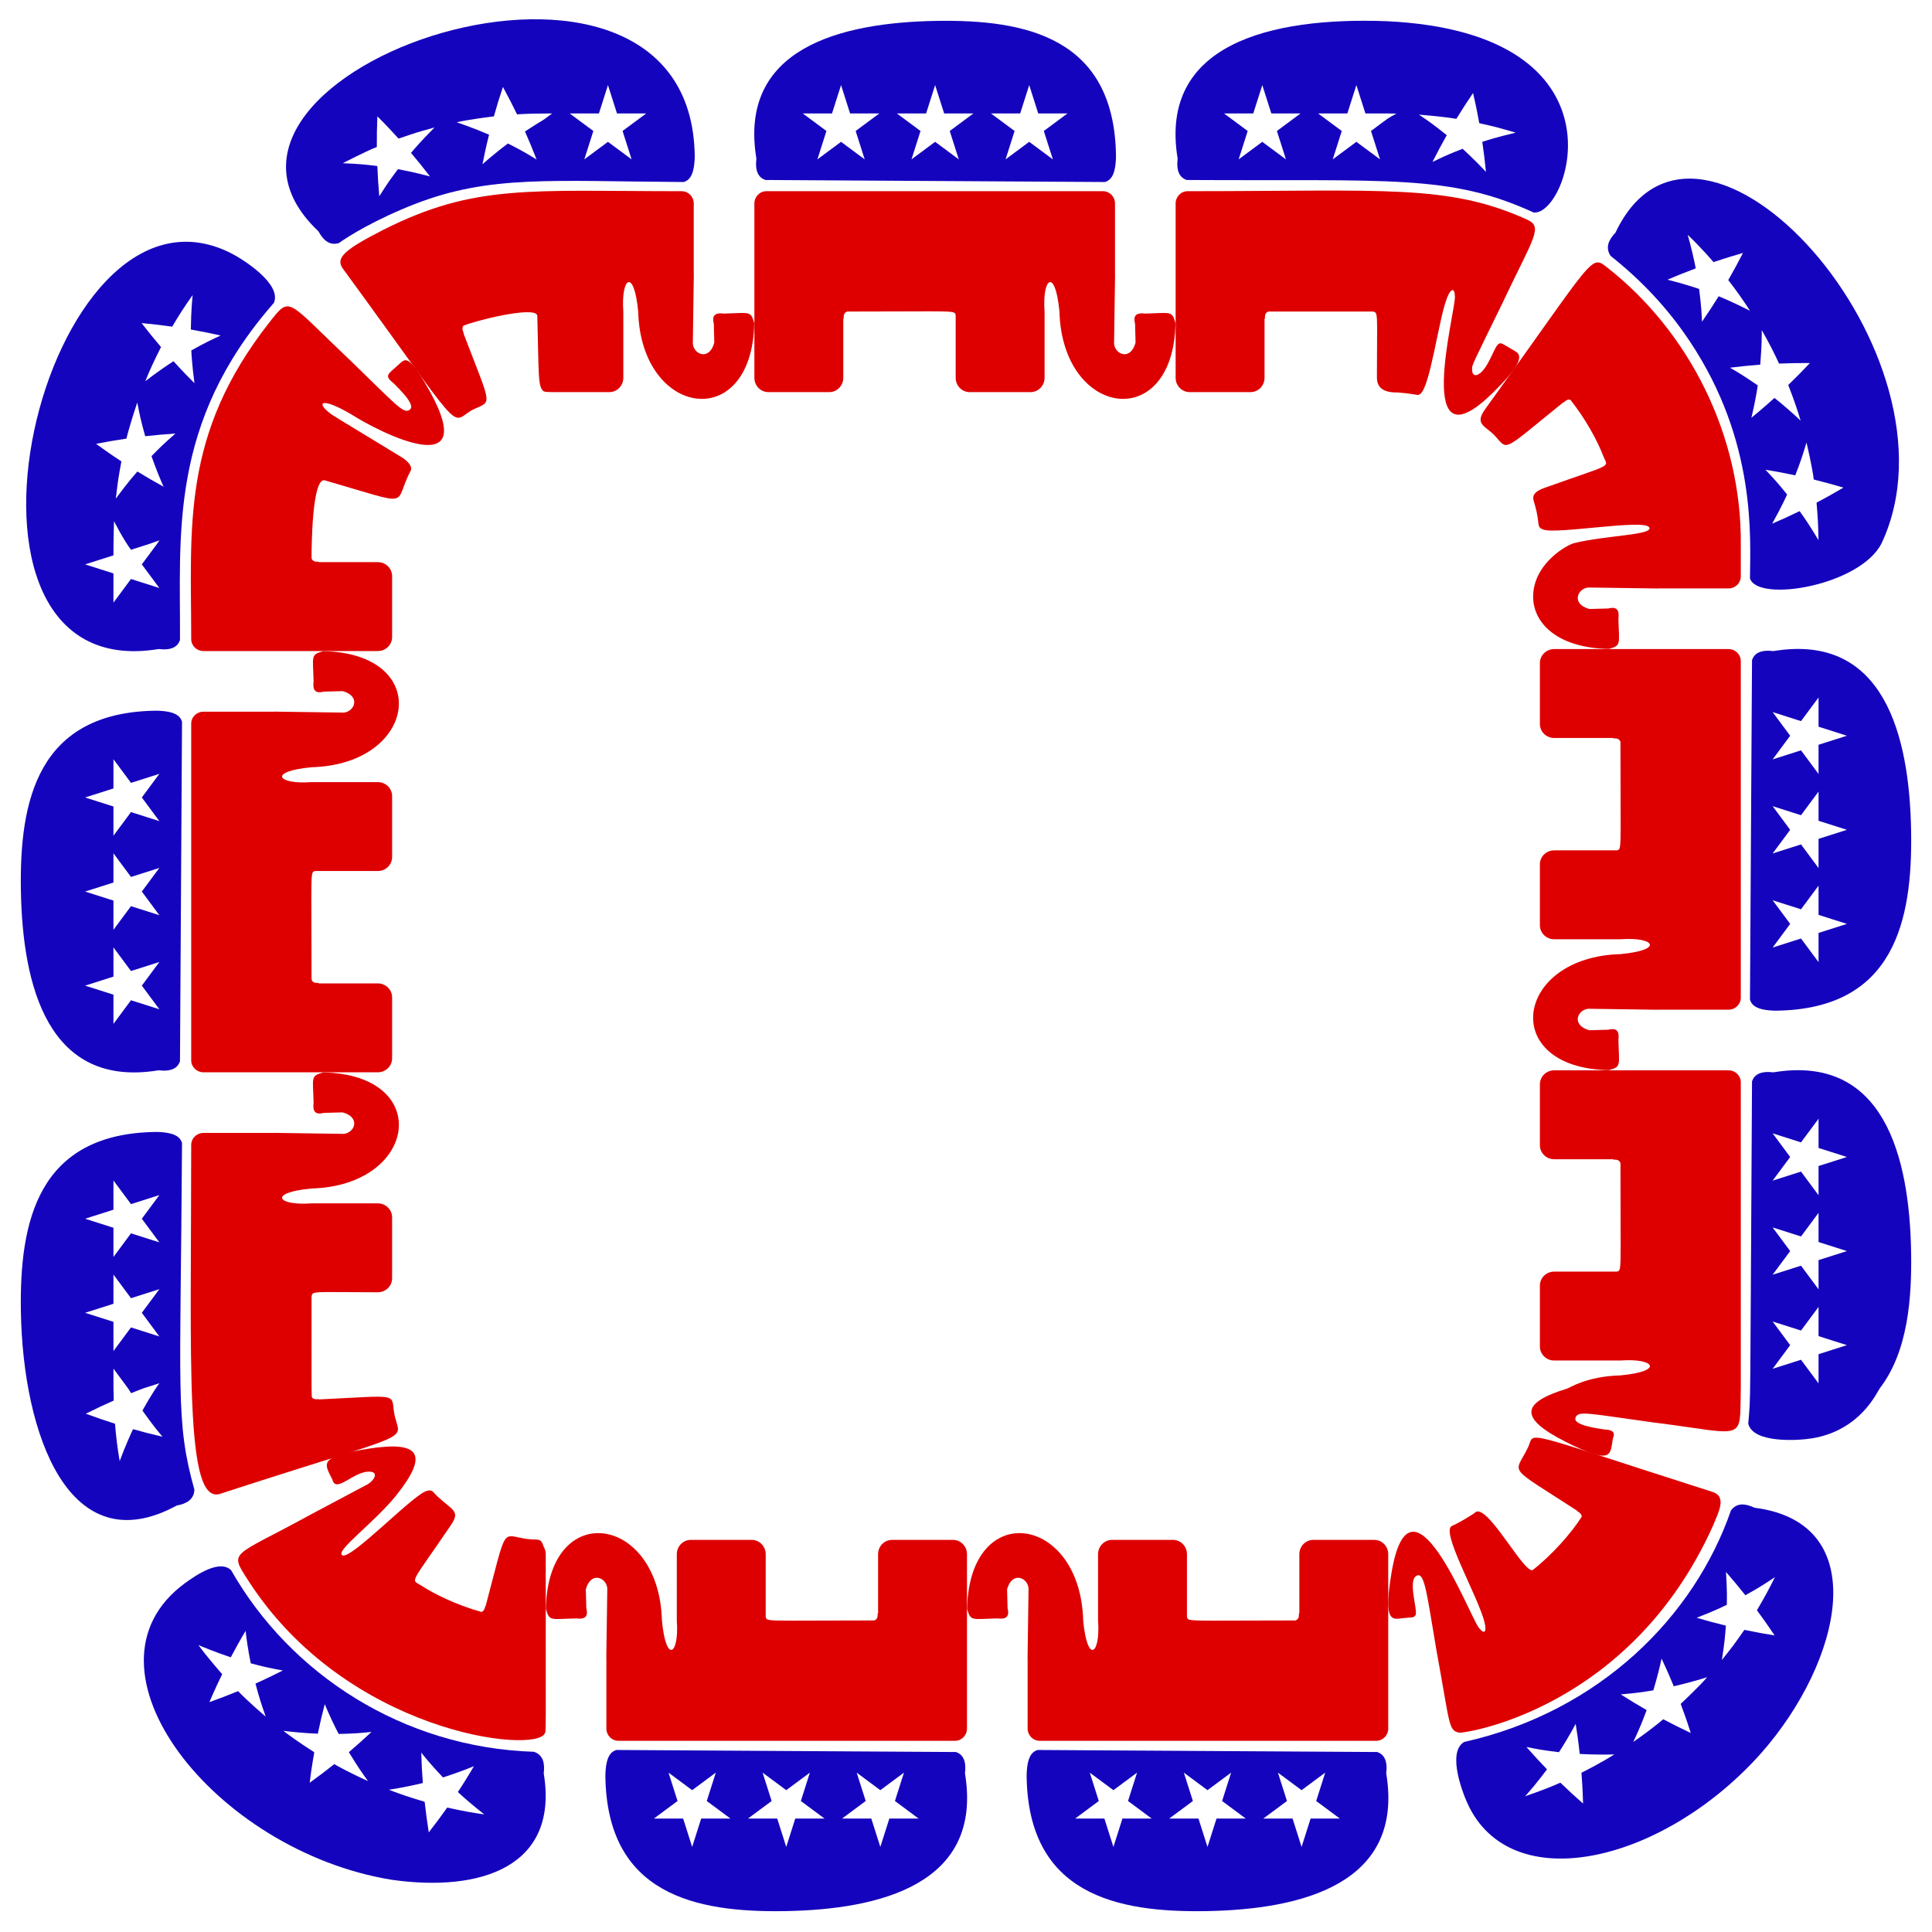
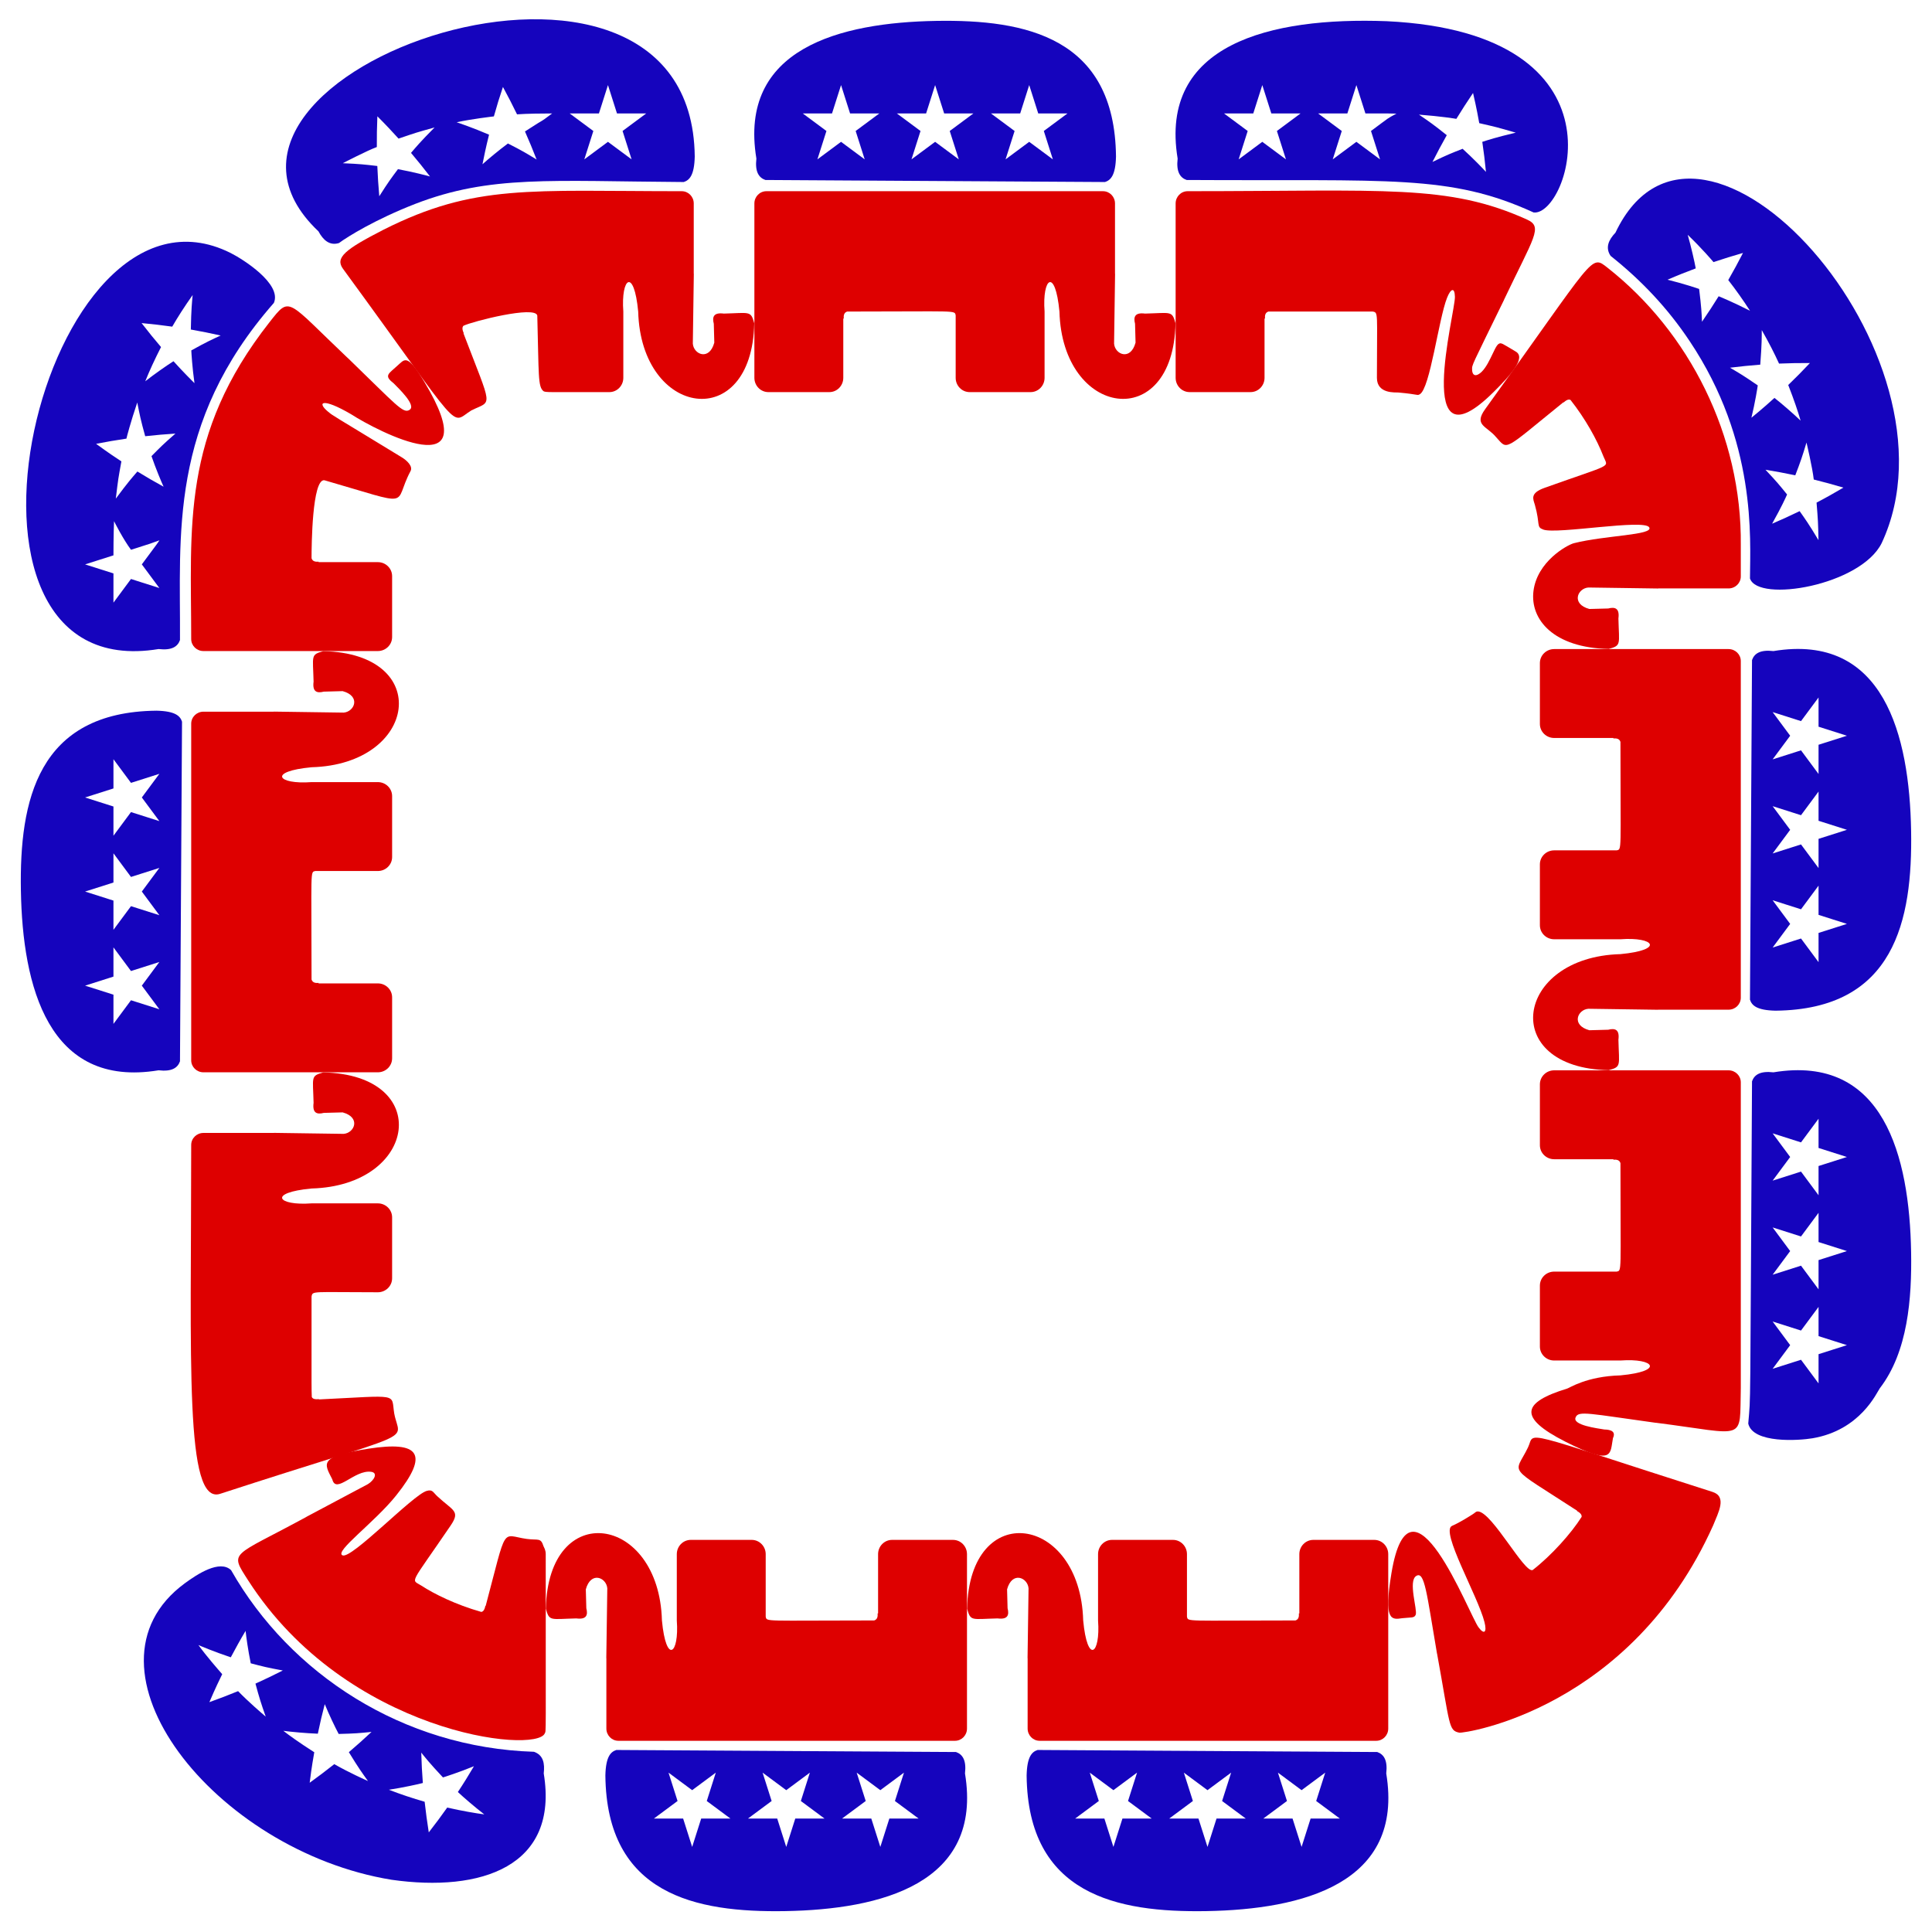
<svg xmlns="http://www.w3.org/2000/svg" version="1.1" id="Layer_1" x="0px" y="0px" viewBox="0 0 1635.215 1635.215" enable-background="new 0 0 1635.215 1635.215" xml:space="preserve">
  <g>
    <g>
      <path fill="#DE0000" d="M818.552,1361.602c3.014,10.862,3.623,8.739,25.787,8.2c8.59,1.116,9.961-2.762,8.455-8.632l-0.423-15.969    c4.277-15.636,17.437-10.025,18.178-0.863l-0.845,59.127l0.063-0.021v59.58c0,5.717,4.545,10.358,10.146,10.358h284.927    c5.601,0,10.146-4.641,10.146-10.358v-147.604c0-6.67-5.303-12.083-11.836-12.083h-51.576c-6.533,0-11.836,5.413-11.836,12.083    v50.159l-0.422,0.014c0.38,3.66-0.87,5.283-2.892,5.934c-94.172,0-90.755,1.3-91.804-3.242v-52.865    c0-6.67-5.303-12.083-11.836-12.083h-51.575c-6.533,0-11.836,5.413-11.836,12.083v56.107c2.146,28.868-9.067,37.341-12.587,0    C914.37,1281.757,820.446,1268.234,818.552,1361.602z" />
      <path fill="#1504BD" d="M868.921,1502.732c0.361-15.842,4.424-19.992,9.3-21.58l287.464,1.727    c5.591,1.967,8.905,6.973,7.609,18.127c15.433,93.48-71.257,115.135-152.187,116.529    C945.245,1618.841,869.952,1603.52,868.921,1502.732z M1089.27,1524.347l-20.01,14.842h24.734l7.643,24.016l7.643-24.016h24.734    l-20.01-14.842l7.643-24.015l-20.01,14.842l-20.01-14.842L1089.27,1524.347z M1009.641,1524.347l-20.01,14.842h24.734    l7.643,24.016l7.643-24.016h24.734l-20.01-14.842l7.643-24.015l-20.01,14.842l-20.01-14.842L1009.641,1524.347z M930.011,1524.347    l-20.01,14.842h24.734l7.643,24.016l7.643-24.016h24.734l-20.01-14.842l7.643-24.015l-20.01,14.842l-20.01-14.842    L930.011,1524.347z" />
    </g>
    <g>
      <path fill="#DE0000" d="M462.01,1361.602c3.014,10.862,3.624,8.739,25.787,8.2c8.59,1.116,9.961-2.762,8.455-8.632l-0.423-15.969    c4.277-15.636,17.437-10.025,18.178-0.863l-0.845,59.127l0.063-0.021v59.58c0,5.717,4.545,10.358,10.146,10.358h284.927    c5.601,0,10.146-4.641,10.146-10.358v-147.604c0-6.67-5.303-12.083-11.836-12.083h-51.576c-6.533,0-11.836,5.413-11.836,12.083    v50.159l-0.422,0.014c0.38,3.66-0.87,5.283-2.892,5.934c-94.172,0-90.755,1.3-91.804-3.242v-52.865    c0-6.67-5.303-12.083-11.836-12.083h-51.575c-6.533,0-11.836,5.413-11.836,12.083v56.107c2.146,28.868-9.067,37.341-12.587,0    C557.828,1281.757,463.904,1268.234,462.01,1361.602z" />
      <path fill="#1504BD" d="M512.379,1502.732c0.361-15.842,4.425-19.992,9.3-21.58l287.464,1.727    c5.591,1.967,8.905,6.973,7.609,18.127c15.433,93.48-71.257,115.135-152.187,116.529    C588.703,1618.841,513.41,1603.52,512.379,1502.732z M732.728,1524.347l-20.01,14.842h24.734l7.643,24.016l7.643-24.016h24.734    l-20.01-14.842l7.643-24.015l-20.01,14.842l-20.01-14.842L732.728,1524.347z M653.099,1524.347l-20.01,14.842h24.734l7.643,24.016    l7.643-24.016h24.734l-20.01-14.842l7.643-24.015l-20.01,14.842l-20.01-14.842L653.099,1524.347z M573.469,1524.347l-20.01,14.842    h24.734l7.643,24.016l7.643-24.016h24.734l-20.01-14.842l7.643-24.015l-20.01,14.842l-20.01-14.842L573.469,1524.347z" />
    </g>
    <g>
      <path fill="#DE0000" d="M281.254,1252.101c3.234,12.953,18.823-8.406,32.925-6.379c5.871,0.831,2.678,7.042-2.703,10.37    c-31.957,17.06-20.886,11.17-52.219,27.777l0.041,0.035c-63.598,34.549-65.25,28.696-49.295,53.65    c83.327,129.784,243.867,147.238,251.099,129.503c1.157-2.792,0.798,8.035,0.798-151.635c0-3.57-1.421-5.593-1.897-6.76    c-2.324-7.436-4.378-4.846-14.127-6.137c-22.018-3.045-16.317-12.981-34.799,56.661l-0.276-0.067    c-0.694,3.609-1.931,4.936-3.456,5.177c-21.693-6.145-40.052-15.298-50.651-22.216c-8.974-5.789-10.56,0.944,24.676-50.829    c8.527-12.553,2.116-12.396-11.303-24.901c-3.652-3.413-3.961-5.937-9.008-4.447c-11.759,3.488-63.591,57.992-71.176,54.508    c-7.195-3.146,27.144-27.772,45.491-50.777c28.298-35.429,19.311-46.08-23.15-39.539    C268.99,1232.797,274.39,1238.527,281.254,1252.101z" />
      <path fill="#1504BD" d="M195.578,1328.942c49.988,87.881,145.447,150.261,256.365,153.738c8.017,2.82,9.222,9.959,8.268,18.326    c13.019,78.858-53.1,100.806-128.837,89.991c-149.75-24.429-272.045-179.61-174.939-250.934    C167.112,1332.223,185.975,1319.884,195.578,1328.942z M357.889,1509.096c-3.586,1-16.963,3.909-28.735,5.721    c9.616,3.756,20.201,7.273,30.258,10.153c0.888,8.114,2.172,17.655,3.496,25.926c5.555-7.16,10.372-13.572,15.606-20.997    c12.577,2.878,24.154,4.822,31.363,5.767c-7.69-5.931-17.733-14.561-22.346-18.93c4.385-6.559,9.67-15.113,13.616-21.834    c-12.665,5.203-25.233,9.2-26.234,9.488c-11.594-12.366-15.024-16.842-18.37-21.003    C356.78,1492.55,357.251,1500.824,357.889,1509.096z M269.006,1467.374c-9.876-0.368-22.395-1.507-29.186-2.435    c5.049,3.936,12.995,9.688,26.177,18.138c-2.364,13.29-3.355,21.654-3.88,25.809c6.693-4.807,14.355-10.597,20.808-15.734    c12.882,7.352,26.601,13.416,28.512,14.282c-4.722-6.583-7.868-10.821-16.168-24.416c6.192-5.261,13.258-11.573,19.182-17.146    c-10.797,1.064-13.834,1.392-27.8,1.721c-3.179-5.958-8.272-16.644-11.78-25.222    C272.777,1450.275,270.807,1458.609,269.006,1467.374z M195.336,1402.723c-14.029-4.667-26.4-9.907-27.4-10.383    c6.76,9.402,17.003,21.049,20.135,24.654c-2.076,4.268-5.721,11.639-10.859,23.688c7.864-2.8,16.808-6.236,24.304-9.329    c8.666,9.006,20.263,18.881,23.386,21.582c-3.901-11.009-5.637-16.597-8.681-27.945c7.395-3.329,15.915-7.42,23.14-11.12    c-13.346-2.449-16.767-3.355-27.135-6.067c-2.275-11.101-3.843-22.382-4.359-27.456    C203.747,1387.203,198.987,1395.781,195.336,1402.723z" />
    </g>
    <g>
      <path fill="#DE0000" d="M273.613,907.687c-10.862,3.014-8.739,3.624-8.2,25.787c-1.116,8.59,2.762,9.961,8.632,8.455l15.969-0.423    c15.636,4.277,10.025,17.437,0.863,18.178l-59.127-0.845l0.021,0.063h-59.58c-5.717,0-10.358,4.545-10.358,10.146    c0,184.472-5.6,305.123,24.527,295.284c171.915-56.002,152.011-42.482,147.311-68.005c-2.868-17.395,5.723-15.211-63.791-11.873    l-0.018-0.286c-3.652,0.434-5.285-0.353-5.965-1.749c-0.286-12.236-0.207,8.041-0.207-85.006c0.923-5.038,0.13-3.657,56.107-3.657    c6.67,0,12.083-5.302,12.083-11.836v-51.575c0-6.533-5.414-11.836-12.083-11.836h-56.107c-28.868,2.146-37.341-9.067,0-12.587    C353.458,1003.506,366.981,909.582,273.613,907.687z" />
-       <path fill="#1504BD" d="M132.483,958.057c15.842,0.361,19.992,4.425,21.58,9.3c-1.272,211.72-5.755,235.115,10.454,293.432    c-0.245,8.359-6.701,11.994-14.893,13.456c-91.321,49.682-130.163-60.581-131.943-164.002    C16.374,1034.381,31.695,959.087,132.483,958.057z M110.956,1179.174c-3.191-5.114-0.667-1.549-14.93-20.779    c0,19.117-0.051,15.273,0.235,27.014c-7.418,3.263-15.332,6.959-23.639,11.122c7.854,2.916,16.948,6.04,24.708,8.496    c0.82,10.402,2.164,21.299,3.969,31.603c4.615-12.562,10.353-25.101,11.282-26.998c8.425,2.364,16.45,4.44,24.947,6.382    c-4.324-5.192-7.459-8.791-16.947-22.105c0.54-1.021,8.068-14.741,14.303-23.146    C120.014,1175.495,122.728,1174.429,110.956,1179.174z M110.868,1098.776l-14.842-20.01v24.734l-24.015,7.643l24.015,7.643v24.734    l14.842-20.01l24.015,7.643l-14.842-20.01l14.842-20.01L110.868,1098.776z M110.868,1019.147l-14.842-20.01v24.734l-24.015,7.643    l24.015,7.643v24.734l14.842-20.01l24.015,7.643l-14.842-20.01l14.842-20.01L110.868,1019.147z" />
    </g>
    <g>
      <path fill="#DE0000" d="M273.613,551.145c-10.862,3.014-8.739,3.624-8.2,25.787c-1.116,8.59,2.762,9.961,8.632,8.455l15.969-0.423    c15.636,4.277,10.025,17.437,0.863,18.178l-59.127-0.845l0.021,0.063h-59.58c-5.717,0-10.358,4.545-10.358,10.146v284.927    c0,5.601,4.641,10.146,10.358,10.146h147.605c6.67,0,12.083-5.303,12.083-11.836v-51.576c0-6.533-5.414-11.836-12.083-11.836    h-50.159l-0.014-0.422c-3.66,0.38-5.283-0.87-5.934-2.892c0-94.172-1.3-90.755,3.242-91.804h52.865    c6.67,0,12.083-5.303,12.083-11.836v-51.575c0-6.533-5.414-11.836-12.083-11.836h-56.107c-28.868,2.146-37.341-9.067,0-12.587    C353.458,646.964,366.981,553.039,273.613,551.145z" />
      <path fill="#1504BD" d="M132.483,601.515c15.842,0.361,19.992,4.425,21.58,9.3l-1.726,287.464    c-1.967,5.591-6.973,8.905-18.127,7.609C40.73,921.322,19.074,834.631,17.681,753.702    C16.374,677.839,31.695,602.545,132.483,601.515z M110.868,821.864l-14.842-20.01v24.734l-24.015,7.643l24.015,7.643v24.734    l14.842-20.01l24.015,7.643l-14.842-20.01l14.842-20.01L110.868,821.864z M110.868,742.234l-14.842-20.01v24.734l-24.015,7.643    l24.015,7.643v24.734l14.842-20.01l24.015,7.643l-14.842-20.01l14.842-20.01L110.868,742.234z M110.868,662.605l-14.842-20.01    v24.734l-24.015,7.643l24.015,7.643v24.734l14.842-20.01l24.015,7.643l-14.842-20.01l14.842-20.01L110.868,662.605z" />
    </g>
    <g>
      <path fill="#DE0000" d="M335.958,309.86c-6.843,6.401-11.387,7.981-2.911,14.425c4.014,4.153,19.953,19.062,13.434,22.689    c-5.304,3.343-11.189-4.384-52.038-43.915l-0.02,0.051c-52.363-49.638-48.504-53.012-66.34-30.362    c-75.009,95.426-66.252,173.42-66.252,268.142c0,5.601,4.641,10.146,10.358,10.146h147.605c6.67,0,12.083-5.303,12.083-11.836    v-51.576c0-6.533-5.414-11.836-12.083-11.836h-50.159l-0.014-0.422c-3.66,0.38-5.283-0.87-5.934-2.892    c0-10.509,0.491-67.313,10.854-66.008c77.35,22.305,57.434,21.479,72.794-7.484c2.591-4.274-3.144-9.383-7.118-11.812    c-60.167-36.763-57.764-34.75-62.516-38.7c-9.98-8.272-4.702-11.998,19.363,2.075c22.608,14.609,116.427,63.076,62.029-27.437    C344.111,298.19,342.501,304.349,335.958,309.86z" />
      <path fill="#1504BD" d="M231.807,256.365c-89.525,102.05-78.94,196.918-79.471,285.373c-1.967,5.591-6.973,8.905-18.127,7.609    c-202.97,33.509-98.076-414.922,61.003-335.214C205.541,219.302,238.763,240.284,231.807,256.365z M110.868,465.322    c-6.703-9.037-13.864-23.208-14.346-24.211c-0.069,1-0.496,13.341-0.496,28.935l-24.015,7.643l24.015,7.643v24.734l14.842-20.01    l24.015,7.643l-14.842-20.01c15.082-20.334,12.131-16.238,14.906-20.372C124.514,461.052,131.787,458.664,110.868,465.322z     M122.897,369.209c-3.945-14.242-4.644-18.056-6.72-28.536c-5.658,16.707-8.848,29.068-9.169,30.574    c-8.145,1.186-17.596,2.808-25.674,4.398c10.344,7.602,16.823,11.832,21.414,14.861c-2.722,15.088-2.532,13.422-4.729,31.524    c10.311-13.901,13.647-17.598,18.265-22.946c7.872,4.841,15.009,8.932,22.176,12.853c-1.806-3.868-6.599-15.299-10.241-25.868    c7.856-7.956,10.017-10.178,20.274-19.093C140.527,367.465,131.105,368.283,122.897,369.209z M161.513,278.906    c0.317-17.208,1.003-23.315,1.543-29.202c-7.144,10.085-12.71,18.865-17.282,26.758c-8.174-1.157-17.726-2.264-25.948-3.016    c5.779,7.484,11.133,14.053,16.467,20.29c-5.404,10.579-9.757,20.031-13.35,28.969c7.325-5.745,17.674-13.039,23.89-16.974    c1.974,2.164,8.163,9.068,17.77,18.585c-1.837-12.939-2.646-26.028-2.681-27.743c13.575-7.516,17.525-9.239,24.851-12.606    C178.833,282.167,169.534,280.306,161.513,278.906z" />
    </g>
    <g>
      <path fill="#DE0000" d="M638.392,273.613c-3.014-10.862-3.623-8.739-25.787-8.2c-8.59-1.116-9.961,2.762-8.455,8.632l0.423,15.969    c-4.277,15.636-17.437,10.025-18.178,0.863l0.845-59.127l-0.063,0.021v-59.58c0-5.717-4.545-10.358-10.146-10.358    c-128.876,0-175.108-6.285-252.273,32.508c-32.527,16.673-41.47,23.708-34.39,33.259    c104.215,142.514,89.828,131.265,108.657,119.712c17.901-8.771,18.043-0.191-6.753-65.191l0.259-0.118    c-1.542-3.325-1.325-5.157-0.247-6.298c7.702-3.699,60.854-17.282,62.469-8.609c1.378,50.748,0.42,60.35,5.356,64.051    c2.297,1.018,2.161,0.733,55.627,0.733c6.533,0,11.836-5.414,11.836-12.083v-56.107c-2.146-28.868,9.067-37.341,12.587,0    C542.574,353.458,636.498,366.981,638.392,273.613z" />
-       <path fill="#1504BD" d="M588.022,132.483c-0.361,15.842-4.425,19.992-9.3,21.58c-112.734-0.677-163.675-6.055-227.383,18.547    c-33.746,13.15-57.201,27.731-64.433,33.094c-7.958,2.482-13.424-2.552-17.369-9.896    C127.002,61.151,585.68-96.625,588.022,132.483z M347.876,129.405c4.445-5.191,7.88-9.392,19.952-21.534    c-16.185,4.504-15.63,4.376-30.494,9.445c-5.475-6.05-10.863-11.822-17.938-18.889c-0.354,8.337-0.52,17.912-0.459,26.018    c-8.178,3.013-27.232,12.892-28.806,13.701c14.716,0.618,18.573,1.113,29.221,2.347c0.323,8.099,0.933,17.527,1.667,25.606    c7.933-12.495,10.097-15.278,15.799-22.913c12.692,2.33,25.057,5.565,27.128,6.174    C358.546,142.339,353.609,136.161,347.876,129.405z M444.329,111.258c22.017-14.31,9.251-5.046,22.984-15.233    c-8.25,0-21.411,0.148-29.709,0.748c-3.584-7.416-7.975-15.95-11.918-23.179c-2.834,8.376-5.344,16.546-7.676,24.92    c-1.546,0.195-19.23,2.236-31.489,4.977c1,0.308,14.066,4.733,27.399,10.5c-2.695,10.779-4.257,18.437-5.557,25.038    c4.318-3.95,14.041-12.035,21.547-17.591c12.481,6.355,15.276,8.105,24.268,13.583    C451.255,127.439,447.626,118.691,444.329,111.258z M526.932,110.868l20.01-14.842h-24.734l-7.643-24.015l-7.643,24.015h-24.734    l20.01,14.842l-7.643,24.015l20.01-14.842l20.01,14.842L526.932,110.868z" />
+       <path fill="#1504BD" d="M588.022,132.483c-0.361,15.842-4.425,19.992-9.3,21.58c-112.734-0.677-163.675-6.055-227.383,18.547    c-33.746,13.15-57.201,27.731-64.433,33.094c-7.958,2.482-13.424-2.552-17.369-9.896    C127.002,61.151,585.68-96.625,588.022,132.483M347.876,129.405c4.445-5.191,7.88-9.392,19.952-21.534    c-16.185,4.504-15.63,4.376-30.494,9.445c-5.475-6.05-10.863-11.822-17.938-18.889c-0.354,8.337-0.52,17.912-0.459,26.018    c-8.178,3.013-27.232,12.892-28.806,13.701c14.716,0.618,18.573,1.113,29.221,2.347c0.323,8.099,0.933,17.527,1.667,25.606    c7.933-12.495,10.097-15.278,15.799-22.913c12.692,2.33,25.057,5.565,27.128,6.174    C358.546,142.339,353.609,136.161,347.876,129.405z M444.329,111.258c22.017-14.31,9.251-5.046,22.984-15.233    c-8.25,0-21.411,0.148-29.709,0.748c-3.584-7.416-7.975-15.95-11.918-23.179c-2.834,8.376-5.344,16.546-7.676,24.92    c-1.546,0.195-19.23,2.236-31.489,4.977c1,0.308,14.066,4.733,27.399,10.5c-2.695,10.779-4.257,18.437-5.557,25.038    c4.318-3.95,14.041-12.035,21.547-17.591c12.481,6.355,15.276,8.105,24.268,13.583    C451.255,127.439,447.626,118.691,444.329,111.258z M526.932,110.868l20.01-14.842h-24.734l-7.643-24.015l-7.643,24.015h-24.734    l20.01,14.842l-7.643,24.015l20.01-14.842l20.01,14.842L526.932,110.868z" />
    </g>
    <g>
      <path fill="#DE0000" d="M994.934,273.613c-3.014-10.862-3.623-8.739-25.787-8.2c-8.59-1.116-9.961,2.762-8.455,8.632l0.423,15.969    c-4.277,15.636-17.437,10.025-18.178,0.863l0.845-59.127l-0.063,0.021v-59.58c0-5.717-4.545-10.358-10.146-10.358H648.647    c-5.601,0-10.146,4.641-10.146,10.358v147.605c0,6.67,5.303,12.083,11.836,12.083h51.576c6.533,0,11.836-5.414,11.836-12.083    v-50.159l0.422-0.014c-0.38-3.66,0.87-5.283,2.892-5.934c94.172,0,90.755-1.3,91.804,3.242v52.864    c0,6.67,5.303,12.083,11.836,12.083h51.575c6.533,0,11.836-5.414,11.836-12.083v-56.107c-2.146-28.868,9.067-37.341,12.587,0    C899.116,353.458,993.04,366.981,994.934,273.613z" />
      <path fill="#1504BD" d="M944.565,132.483c-0.361,15.842-4.425,19.992-9.3,21.58L647.8,152.336    c-5.591-1.967-8.905-6.973-7.609-18.127C624.758,40.73,711.448,19.074,792.378,17.681    C868.241,16.374,943.534,31.695,944.565,132.483z M724.216,110.868l20.01-14.842h-24.734l-7.643-24.015l-7.643,24.015h-24.734    l20.01,14.842l-7.643,24.015l20.01-14.842l20.01,14.842L724.216,110.868z M803.845,110.868l20.01-14.842h-24.734l-7.643-24.015    l-7.643,24.015h-24.734l20.01,14.842l-7.643,24.015l20.01-14.842l20.01,14.842L803.845,110.868z M883.474,110.868l20.01-14.842    h-24.734l-7.643-24.015l-7.643,24.015h-24.734l20.01,14.842l-7.643,24.015l20.01-14.842l20.01,14.842L883.474,110.868z" />
    </g>
    <g>
      <path fill="#DE0000" d="M1282.909,297.564c-11.57-6.813-12.287-7.897-14.561-6.44c-3.827,2.438-8.678,21.308-17.271,25.812    c-3.286,1.735-5.038-0.351-5.105-4.013c-0.12-4.366-0.918-1.847,27.045-59.153l-0.055-0.002    c25.406-53.452,33.277-61.711,19.473-67.936c-66.996-30.218-119.45-24.001-287.246-24.001c-5.601,0-10.146,4.641-10.146,10.358    v147.605c0,6.67,5.303,12.083,11.836,12.083h51.576c6.533,0,11.836-5.414,11.836-12.083v-50.159l0.422-0.014    c-0.38-3.66,0.87-5.283,2.892-5.934h88.147c5.038,0.923,3.657,0.13,3.657,56.107c0,13.685,15.468,12.222,18.204,12.428    c17.616,1.584,15.694,2.802,18.127,1.448c8.695-5.1,15.844-63.362,23.009-81.551c3.133-7.988,6.532-9.294,6.676-0.791    c0.238,13.783-36.163,148.949,32.892,80.336C1278.094,317.972,1291.998,302.838,1282.909,297.564z" />
      <path fill="#1504BD" d="M1297.972,179.808c-71.027-32.475-121.281-26.437-293.63-27.472c-5.591-1.967-8.905-6.973-7.609-18.127    c-15.998-96.903,78.359-119.929,176.963-116.271C1382.295,27.912,1327.354,183.65,1297.972,179.808z M1080.758,110.868    l20.01-14.842h-24.734l-7.643-24.015l-7.643,24.015h-24.734l20.01,14.842l-7.643,24.015l20.01-14.842l20.01,14.842    L1080.758,110.868z M1160.387,110.868c17.439-12.936,12.83-9.894,21.515-14.694c-8.785-0.196-2.91-0.148-26.238-0.148    l-7.643-24.015l-7.643,24.015h-24.734l20.01,14.842l-7.643,24.015l20.01-14.842l20.01,14.842L1160.387,110.868z M1254.589,120.06    c5.317-1.694,10.981-3.648,28.315-7.777c-16.589-4.816-16.487-4.744-30.889-8.041c-0.755-4.157-2.205-12.502-5.253-25.528    c-4.674,6.865-9.87,14.916-14.123,21.884c-1.642-0.285-12.914-2.145-31.643-3.575c9.15,6.263,12.172,8.305,23.533,17.385    c-3.992,7.046-8.453,15.392-12.104,22.667c12.305-5.979,15.468-7.191,25.505-11.149c8.829,7.992,17.923,17.457,19.771,19.58    C1256.83,136.564,1255.827,128.372,1254.589,120.06z" />
    </g>
    <g>
      <path fill="#DE0000" d="M1361.602,549.256c10.862-3.014,8.739-3.623,8.2-25.787c1.116-8.59-2.762-9.961-8.632-8.455l-15.969,0.423    c-15.636-4.277-10.025-17.437-0.863-18.178l59.127,0.845l-0.021-0.063h59.58c5.717,0,10.358-4.545,10.358-10.146    c0-9.518,0-16.555,0-26.294c1.057-93.083-43.967-180.828-112.64-234.874c-14.817-11.645-9.559-10.814-103.707,119.542    c-9.919,13.76,1.238,14.131,9.259,23.743c10.214,11.182,5.351,12.193,56.946-29.56l0.186,0.217    c2.688-2.505,4.475-2.846,5.858-2.138c12.421,15.749,22.272,33.359,27.89,47.876c3.884,9.875,9.193,5.39-49.902,26.502    c-12.544,4.494-9.669,9.384-8.205,14.279c4.806,17.032,0.935,18.77,7.22,21.053c11.495,4.156,85.573-9.203,89.589-1.883    c3.839,6.6-36.933,6.642-63.741,13.384c-5.934,1.58-31.201,15.62-34.248,40.594    C1294.957,524.355,1314.918,548.309,1361.602,549.256z" />
      <path fill="#1504BD" d="M1481.152,489.587c0.208-34.415,5.692-115.888-50.971-200.743c-18.774-28.205-41.139-51.73-66.987-72.266    c-4.671-6.93-1.736-13.54,4.089-19.625c71.192-150.254,299.52,104.25,225.322,262.753    C1574.763,495.593,1487.901,510.315,1481.152,489.587z M1454.64,250.748c1.001,0.368,13.128,5.412,26.538,12.284    c-5.75-8.927-11.896-17.65-18.406-25.983c4.068-7.066,8.66-15.513,12.473-22.959c-8.54,2.44-16.611,4.927-24.956,7.752    c-0.987-1.136-9.53-11.294-21.855-23.126c2.979,10.386,5.708,22.413,6.812,28.442c-7.685,2.875-15.017,5.755-23.867,9.584    c13.415,3.309,25.102,7.233,26.733,7.813c1.957,15.836,2.069,20.184,2.439,27.752    C1445.937,264.505,1450.286,257.729,1454.64,250.748z M1501.869,336.789c5.75,4.482,15.393,12.779,22.132,19.229    c-2.155-7.493-5.638-17.842-10.475-30.148c6.669-6.416,12.532-12.404,18.358-18.602c-8.377-0.055-17.991,0.122-26.123,0.473    c-3.691-8.094-8.444-17.538-14.623-28.333c-0.025,5.337,0.087,11.783-1.28,29.233c-8.237,0.623-17.673,1.578-25.636,2.586    c6.35,3.704,10.586,6.062,23.517,14.971c-0.207,1.78-2.264,14.638-5.362,27.361    C1492.177,345.584,1498.177,340.121,1501.869,336.789z M1523.186,432.624c4.664,6.615,7.568,10.583,15.942,24.526    c-0.305-15.191-0.396-16.599-1.619-31.742c7.089-3.668,15.858-8.614,22.732-12.693c-7.87-2.359-17.11-4.886-25.099-6.855    c-1.116-10.137-5.926-30.297-6.158-31.299c-3.289,11.098-5.251,16.804-9.484,27.735c-8.052-1.714-17.341-3.445-25.238-4.712    c9.852,10.439,12.067,13.253,18.302,20.957c-1.587,3.446-4.109,9.349-12.667,24.721    C1507.246,440.127,1515.817,436.215,1523.186,432.624z" />
    </g>
    <g>
      <path fill="#DE0000" d="M1361.602,905.798c10.862-3.014,8.739-3.624,8.2-25.787c1.116-8.59-2.762-9.961-8.632-8.455l-15.969,0.423    c-15.636-4.277-10.025-17.437-0.863-18.178l59.127,0.845l-0.021-0.063h59.58c5.717,0,10.358-4.545,10.358-10.146V559.511    c0-5.601-4.641-10.146-10.358-10.146h-147.604c-6.67,0-12.083,5.303-12.083,11.836v51.576c0,6.533,5.414,11.836,12.083,11.836    h50.159l0.014,0.422c3.66-0.38,5.283,0.87,5.934,2.892c0,94.172,1.301,90.755-3.242,91.804h-52.865    c-6.67,0-12.083,5.302-12.083,11.836v51.575c0,6.533,5.414,11.836,12.083,11.836h56.107c28.868-2.146,37.341,9.067,0,12.587    C1281.757,809.98,1268.234,903.904,1361.602,905.798z" />
      <path fill="#1504BD" d="M1502.732,855.429c-15.842-0.361-19.992-4.425-21.58-9.3l1.727-287.464    c1.967-5.591,6.973-8.905,18.127-7.609c93.48-15.433,115.135,71.257,116.529,152.187    C1618.841,779.105,1603.52,854.398,1502.732,855.429z M1524.347,635.08l14.842,20.01v-24.734l24.015-7.643l-24.015-7.643v-24.734    l-14.842,20.01l-24.016-7.643l14.842,20.01l-14.842,20.01L1524.347,635.08z M1524.347,714.709l14.842,20.01v-24.734l24.015-7.643    l-24.015-7.643v-24.734l-14.842,20.01l-24.016-7.643l14.842,20.01l-14.842,20.01L1524.347,714.709z M1524.347,794.339    l14.842,20.01v-24.734l24.015-7.643l-24.015-7.643v-24.734l-14.842,20.01l-24.016-7.643l14.842,20.01l-14.842,20.01    L1524.347,794.339z" />
    </g>
    <g>
      <path fill="#DE0000" d="M1365.183,1217.197c2.537-5.423-1.38-7.182-7.321-7.295c-5.692-0.981-27.453-3.654-24.234-10.329    c2.271-5.818,11.67-3.052,67.91,4.679l-0.014-0.053c77.724,9.871,70.724,16.841,71.86-29.514c0-55.995,0-201.581,0-258.632    c0-5.601-4.641-10.146-10.358-10.146h-147.604c-6.67,0-12.083,5.303-12.083,11.836v51.576c0,6.533,5.414,11.836,12.083,11.836    h50.159l0.014,0.422c3.66-0.38,5.283,0.87,5.934,2.892c0,94.172,1.3,90.755-3.242,91.804h-52.865    c-6.67,0-12.083,5.303-12.083,11.836v51.575c0,6.533,5.414,11.836,12.083,11.836h56.107c28.868-2.146,37.341,9.067,0,12.587    c-28.835,0.776-43.476,10.841-45.016,11.136c-38.087,11.685-42.232,24.329-1.602,44.985    C1366.15,1241.078,1362.627,1230.565,1365.183,1217.197z" />
      <path fill="#1504BD" d="M1479.687,1204.896c2.214-27.155,1.414,6.257,3.192-289.69c1.967-5.591,6.973-8.905,18.127-7.609    c93.48-15.433,115.135,71.257,116.529,152.187c0.671,38.988-2.696,84.369-26.525,115.27c-2.574,3.63-16.426,35.397-56.877,42.273    C1522.84,1219.253,1483.692,1222,1479.687,1204.896z M1524.347,991.622l14.842,20.01v-24.734l24.015-7.643l-24.015-7.643v-24.734    l-14.842,20.01l-24.016-7.643l14.842,20.01l-14.842,20.01L1524.347,991.622z M1524.347,1071.252l14.842,20.01v-24.734    l24.015-7.643l-24.015-7.643v-24.734l-14.842,20.01l-24.016-7.643l14.842,20.01l-14.842,20.01L1524.347,1071.252z     M1524.347,1150.881l14.842,20.01v-24.734l24.015-7.643l-24.015-7.643v-24.734l-14.842,20.01l-24.016-7.643l14.842,20.01    l-14.842,20.01L1524.347,1150.881z" />
    </g>
    <g>
      <path fill="#DE0000" d="M1186.831,1369.623c7.472-0.837,10.229,0.056,11.404-2.963c1.616-4.142-6.577-28.307,0.37-32.755    c7.252-4.686,8.955,14.997,17.667,65.778l0.046-0.029c11.151,61.226,9.623,64.973,18.81,66.848    c4.41,0.744,145.046-19.92,214.849-175.403c4.325-10.936,12.014-24.375-0.575-28.382    c-167.826-53.565-149.517-51.318-156.15-37.609c-11.387,23.704-19.251,13.972,41.652,53.565l-0.141,0.248    c3.206,1.779,4.104,3.386,3.894,4.942c-8.759,13.923-25.602,32.699-41.431,44.997c-6.863,2.958-33.665-47.786-45.823-49.552    c-2.363-0.331-2.825,1.192-5.274,2.557c-1.144,0.697-10.058,6.541-17.182,9.615c-10.061,4.395,21.868,59.238,27.488,81.427    c2.195,8.612-0.128,10.972-4.967,4.519c-8.182-10.911-57.721-142.067-73.758-45.989    C1170.934,1372.275,1177.835,1370.975,1186.831,1369.623z" />
-       <path fill="#1504BD" d="M1239.237,1474.365c114.997-25.768,194.841-106.4,225.83-196.007c4.971-6.659,12.325-5.877,19.895-2.242    c101.331,12.883,73.797,130.19,6.075,207.235c-80.521,90.98-207.705,123.539-247.221,46.703    C1238.511,1519.747,1224.155,1483.266,1239.237,1474.365z M1460.767,1375.919c-0.732,9.207-0.962,13.224-3.393,29.097    c9.816-12.428,9.315-11.691,19.04-25.521c8.732,1.81,16.815,3.315,25.591,4.699c-5.287-7.937-10.101-14.695-14.971-21.285    c7.338-12.608,8.634-14.888,15.24-28.005c-13.079,8.651-16.348,10.42-25.027,15.283c-5.074-6.416-11.099-13.652-16.393-19.691    c0.976,16.014,0.797,21.28,0.706,27.79c-5.468,2.607-10.482,5.131-25.536,10.97    C1443.725,1371.541,1452.826,1373.992,1460.767,1375.919z M1393.708,1447.395c-4.094,10.964-6.372,16.336-11.338,26.99    c1.839-1.305,15.373-10.68,25.369-19.237c7.209,3.822,15.775,8.095,23.291,11.617c-3.907-12.33-6.747-19.841-8.527-24.618    c2.069-1.966,16.178-15.234,22.408-22.596c-1,0.361-13.611,4.328-28.271,7.689c-3.678-8.999-6.943-16.27-10.317-23.473    c-1.146,5.747-3.992,17.167-6.982,26.904c-9.955,1.608-13.615,2.235-27.593,3.436    C1378.523,1438.445,1386.601,1443.334,1393.708,1447.395z M1309.371,1497.548c-9.68,12.838-12.907,16.378-18.484,22.73    c12.866-4.367,22.917-8.369,29.788-11.448c5.849,5.664,12.909,12.169,19.192,17.675c-0.108-3.833-0.282-12.522-1.35-26.068    c1.466-0.751,15.74-7.85,27.835-15.533c-6.397,0.256-18.803,0.231-29.305-0.391c-1.223-11.555-2.32-18.533-3.41-25.454    c-4.377,8.305-11.125,19.474-14.182,23.968c-14.196-1.718-17.548-2.434-27.515-4.409    C1297.25,1484.688,1303.662,1491.653,1309.371,1497.548z" />
    </g>
  </g>
</svg>